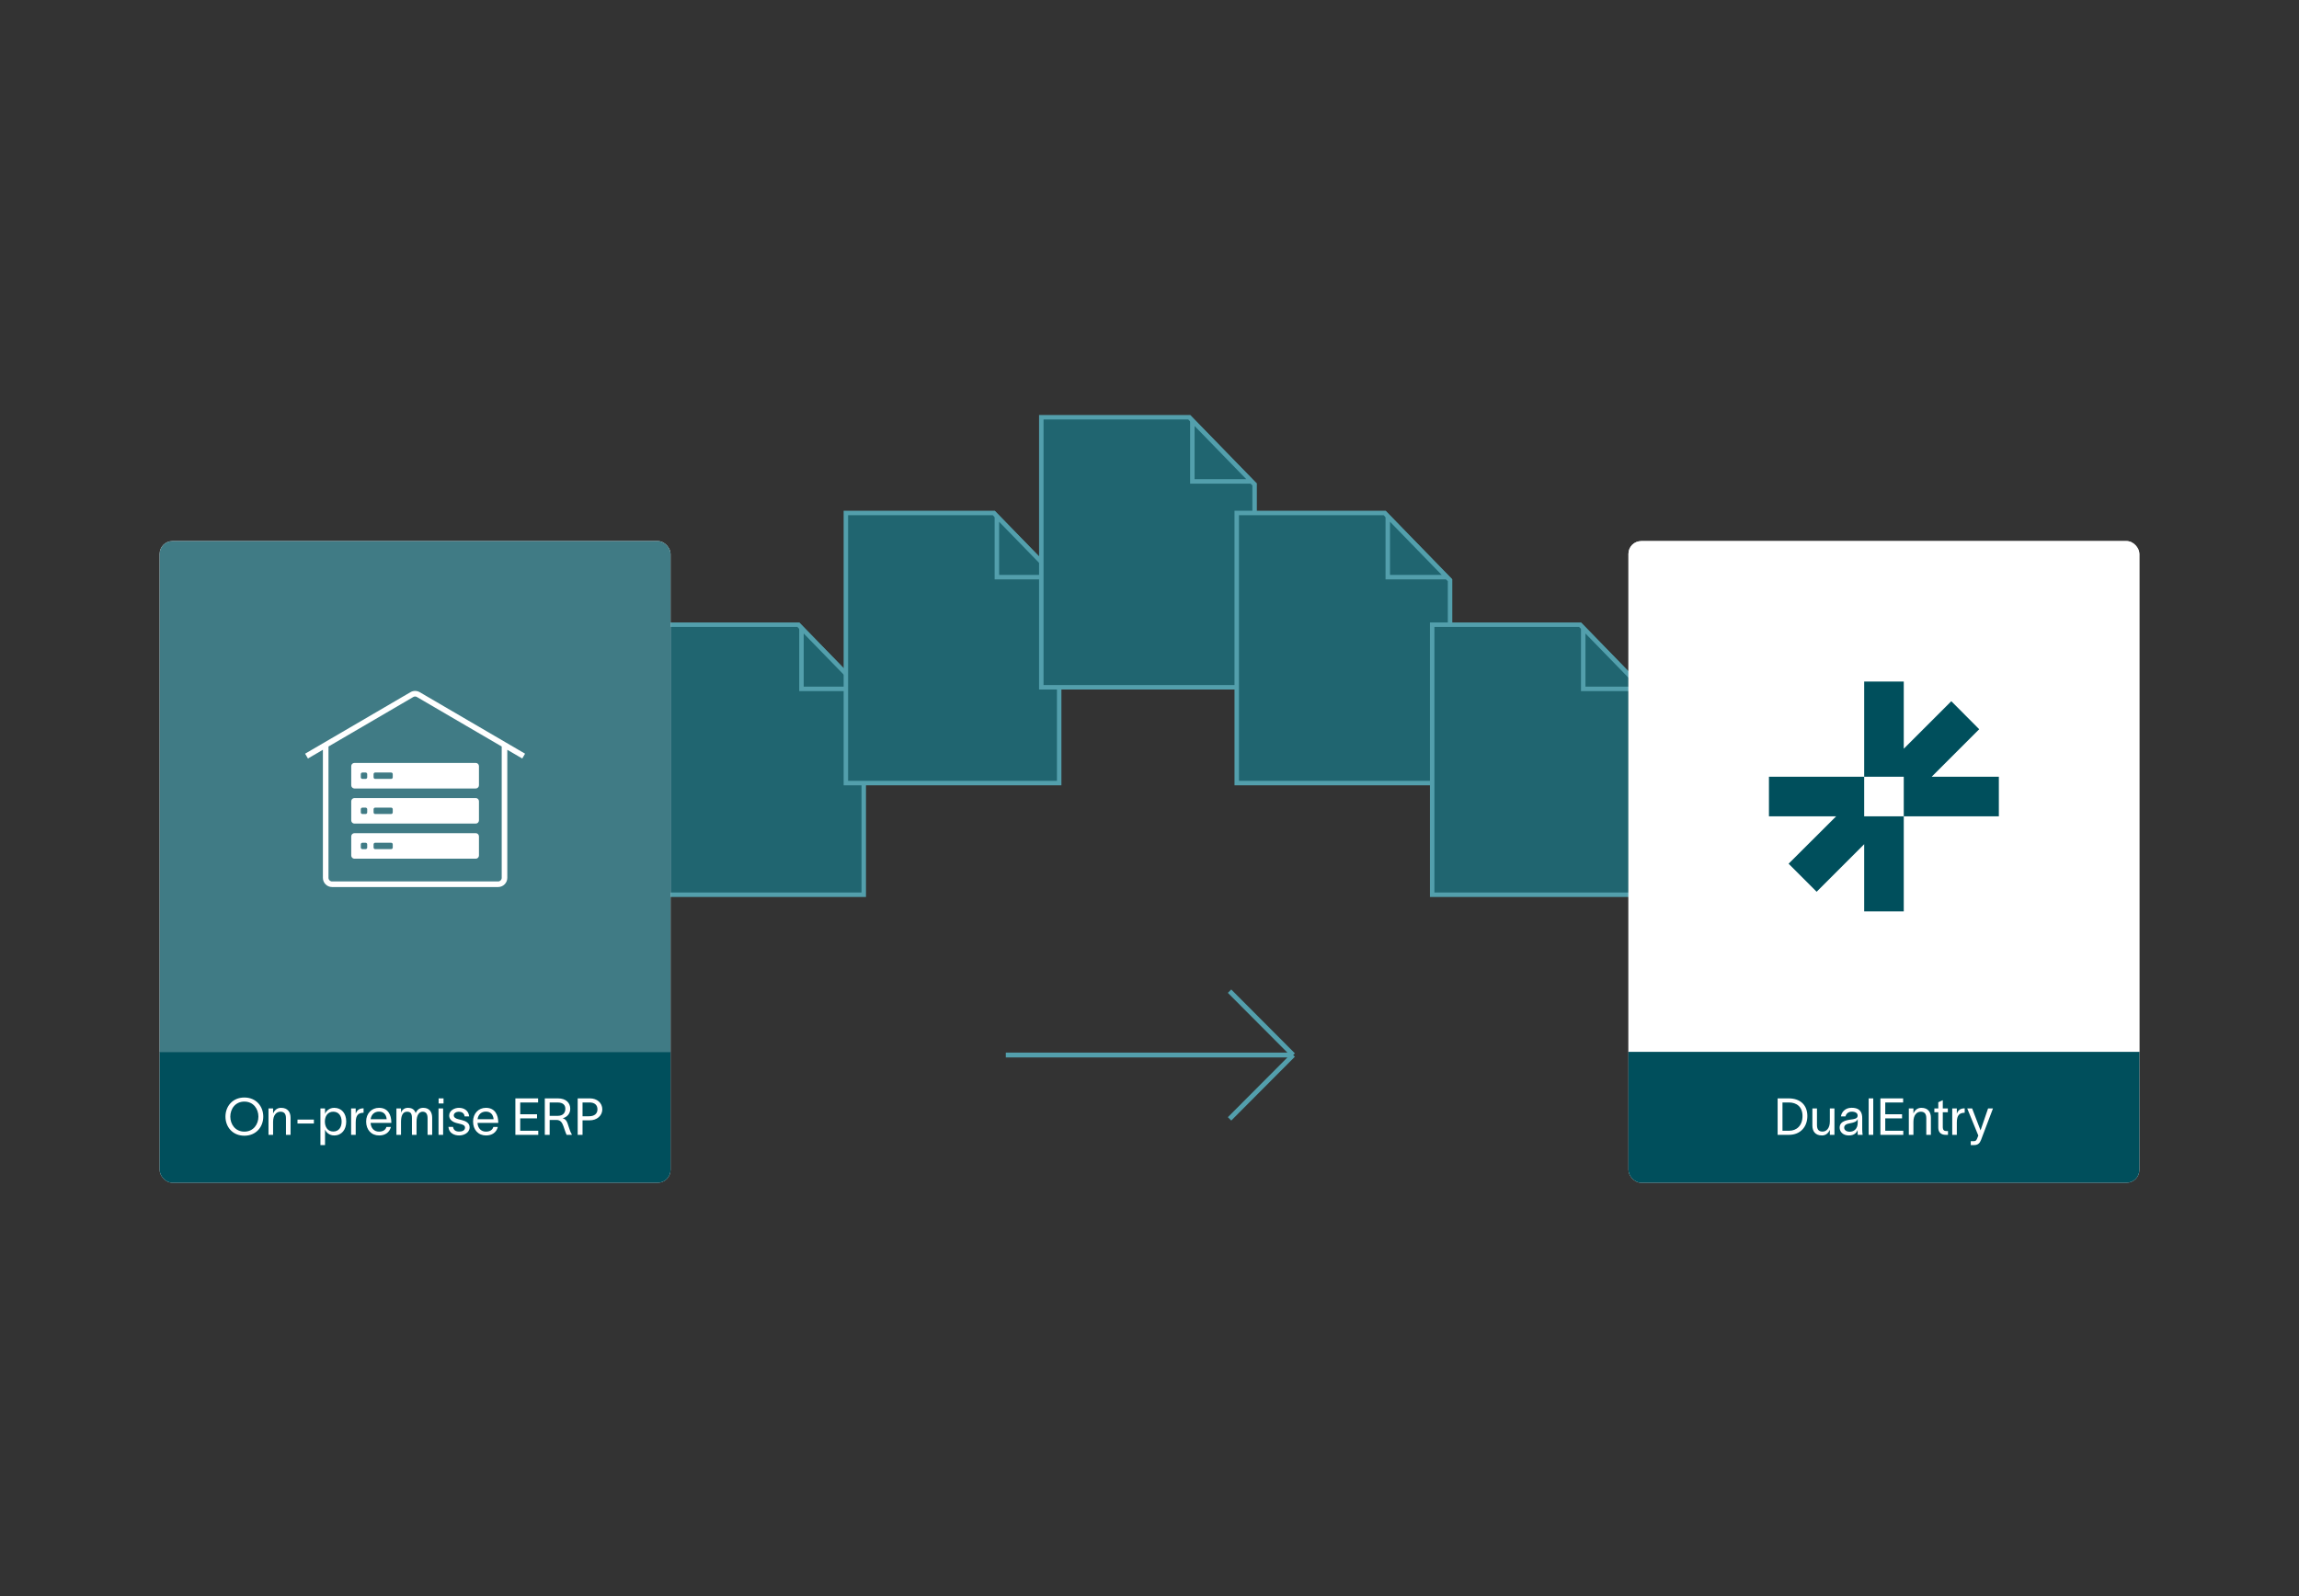
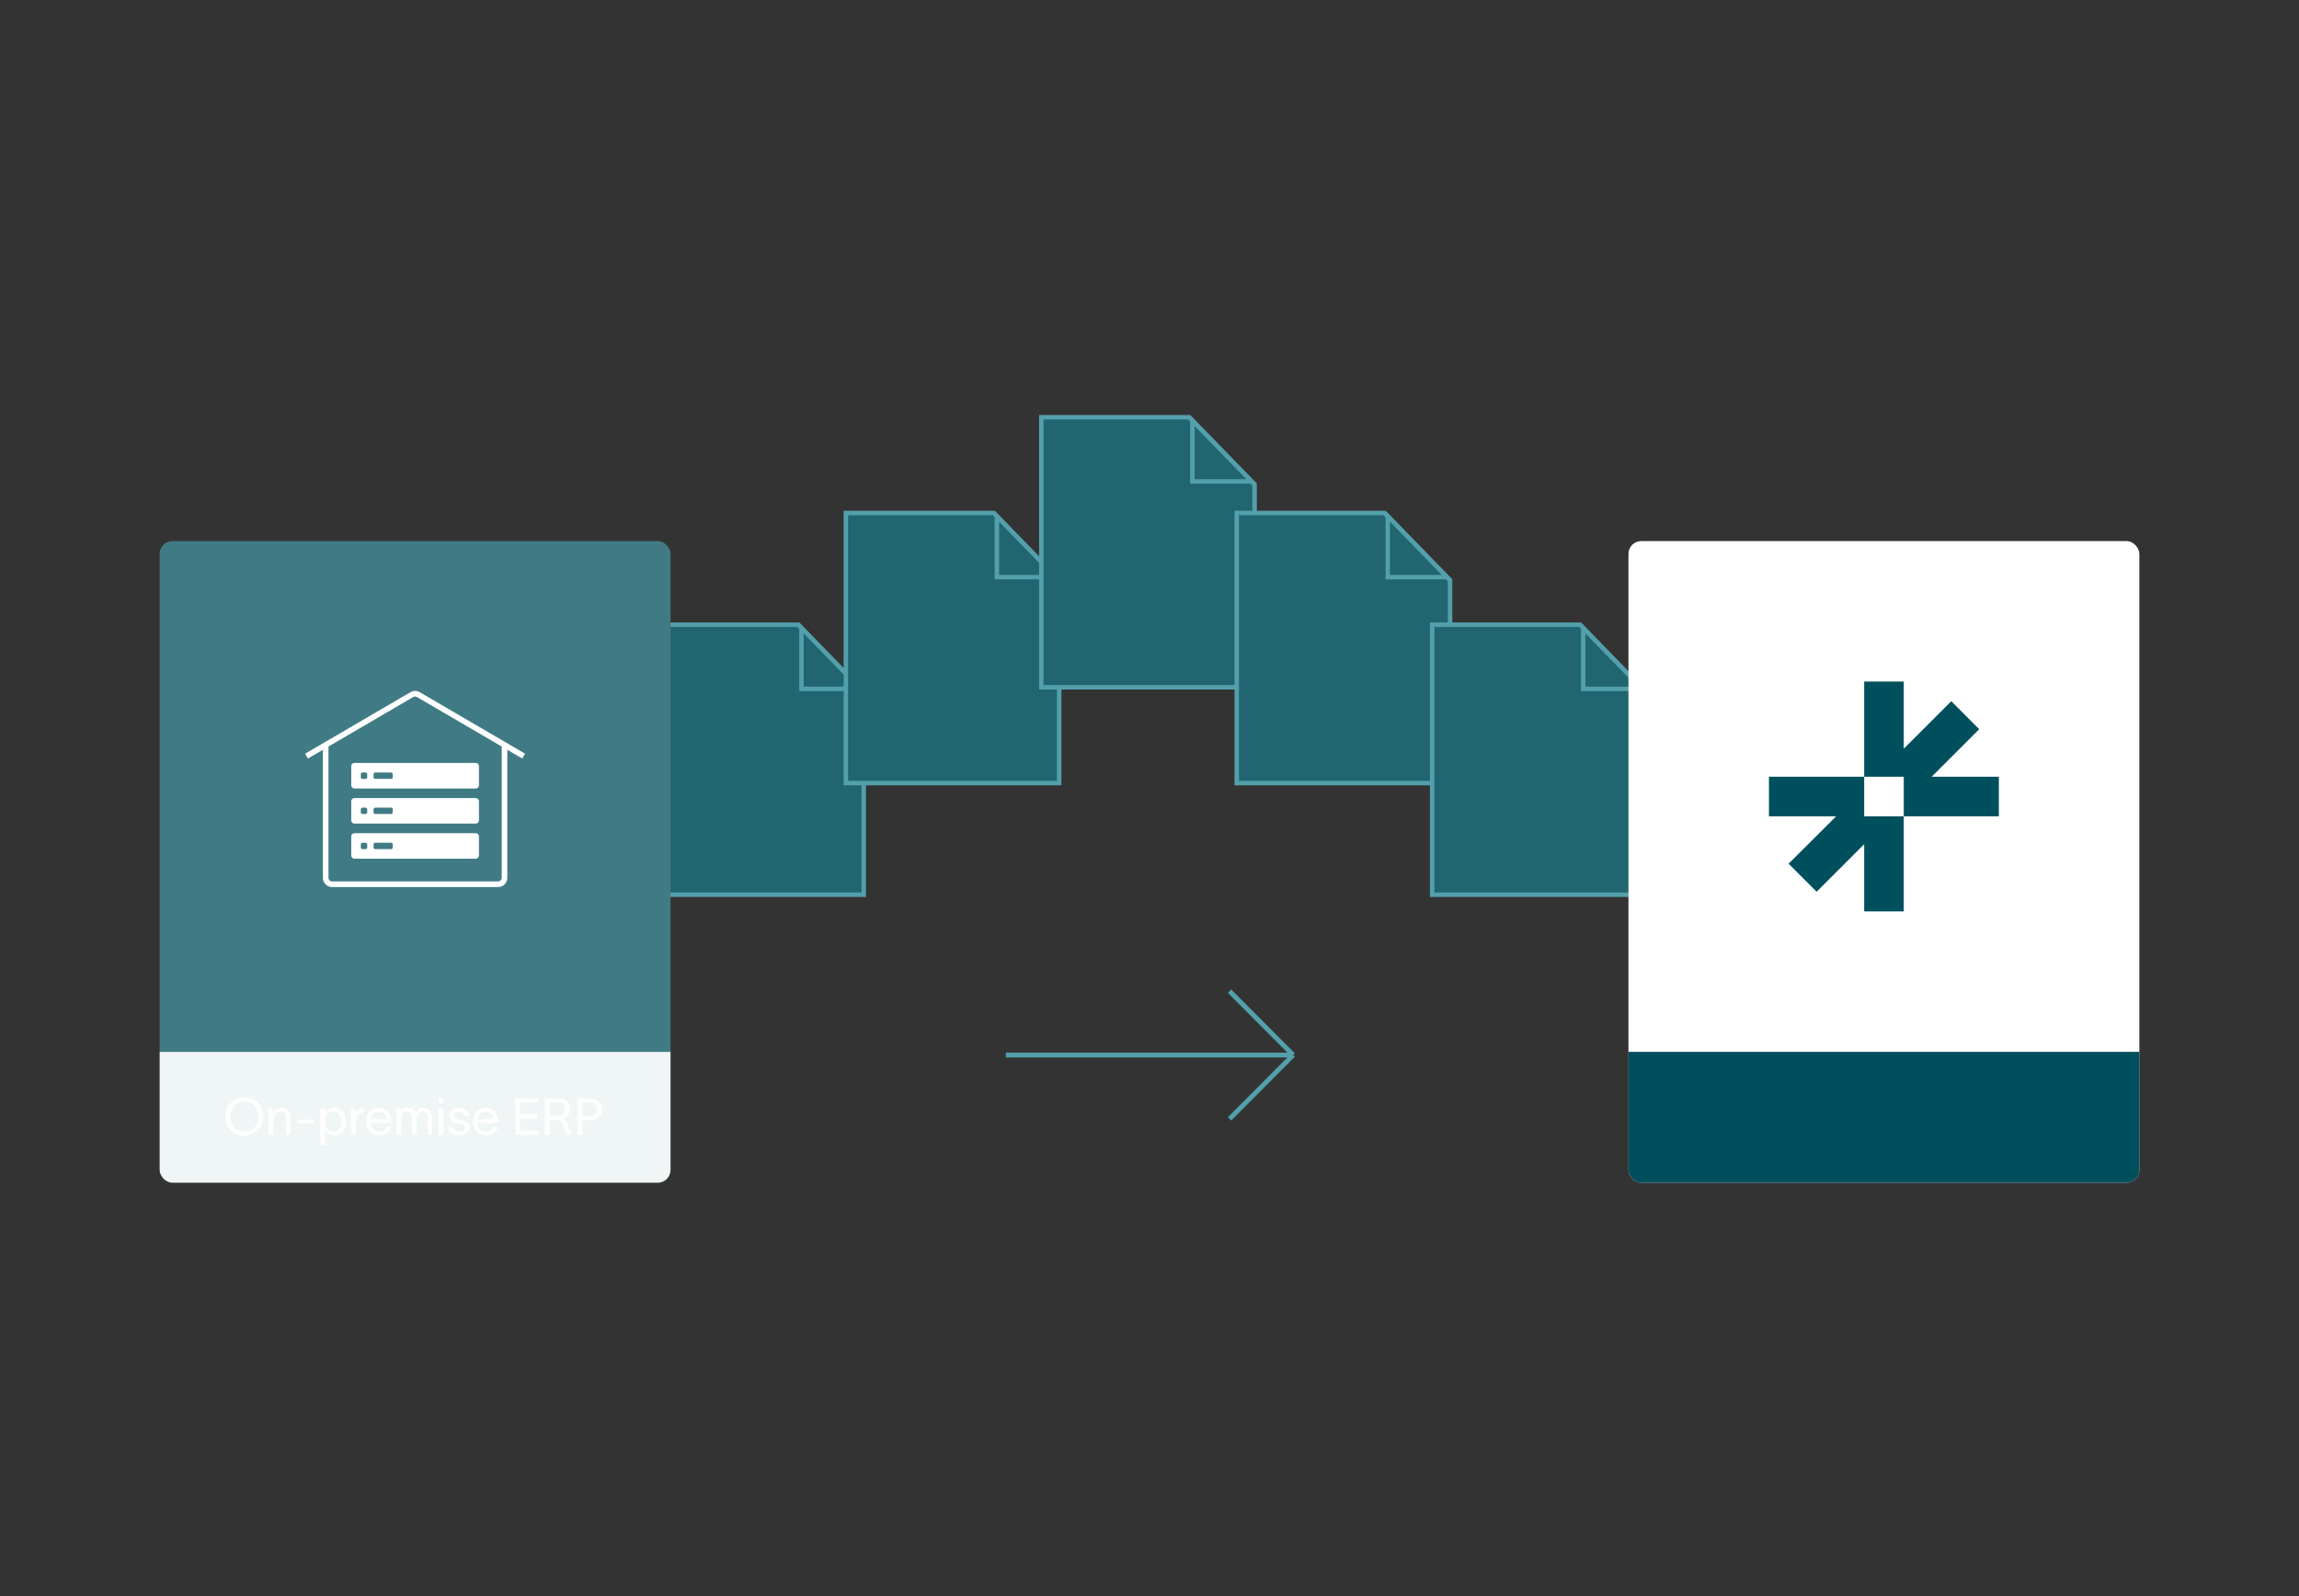
<svg xmlns="http://www.w3.org/2000/svg" width="720" height="500" viewBox="0 0 720 500" fill="none">
  <rect x="0" y="0" width="720" height="500" fill="#333333" stroke="none" />
  <path d="M250.005 195.701L270.506 216.784V280.299H203.701V195.701H250.005Z" fill="#206570" stroke="#539FAC" stroke-width="1.402" />
  <path d="M269.546 215.799H251.002V196.727L269.546 215.799Z" fill="#206570" stroke="#539FAC" stroke-width="1.402" />
  <path d="M311.212 160.701L331.713 181.784V245.299H264.908V160.701H311.212Z" fill="#206570" stroke="#539FAC" stroke-width="1.402" />
  <path d="M330.749 180.799H312.205V161.727L330.749 180.799Z" fill="#206570" stroke="#539FAC" stroke-width="1.402" />
  <path d="M372.419 130.701L392.92 151.784V215.299H326.115V130.701H372.419Z" fill="#206570" stroke="#539FAC" stroke-width="1.402" />
  <path d="M391.964 150.799H373.42V131.727L391.964 150.799Z" fill="#206570" stroke="#539FAC" stroke-width="1.402" />
-   <path d="M433.626 160.701L454.127 181.784V245.299H387.322V160.701H433.626Z" fill="#206570" stroke="#539FAC" stroke-width="1.402" />
+   <path d="M433.626 160.701L454.127 181.784V245.299H387.322V160.701Z" fill="#206570" stroke="#539FAC" stroke-width="1.402" />
  <path d="M453.167 180.799H434.623V161.727L453.167 180.799Z" fill="#206570" stroke="#539FAC" stroke-width="1.402" />
  <path d="M494.833 195.701L515.334 216.784V280.299H448.529V195.701H494.833Z" fill="#206570" stroke="#539FAC" stroke-width="1.402" />
  <path d="M514.374 215.799H495.83V196.727L514.374 215.799Z" fill="#206570" stroke="#539FAC" stroke-width="1.402" />
  <g clip-path="url(#clip0_10991_64386)">
-     <rect width="160" height="160" transform="translate(50 169.504)" fill="white" />
    <rect width="160" height="160" transform="translate(50 169.504)" fill="#407B85" />
    <path d="M128.55 216.834C129.446 216.311 130.554 216.311 131.45 216.834L164.441 236.103L164 236.857L163.559 237.613L158.875 234.877V275C158.875 276.588 157.588 277.875 156 277.875H104C102.412 277.875 101.125 276.588 101.125 275V234.877L96.441 237.613L96 236.857L95.559 236.103L128.55 216.834ZM130.567 218.345C130.217 218.14 129.783 218.14 129.433 218.345L102.875 233.855V275C102.875 275.621 103.379 276.125 104 276.125H156C156.621 276.125 157.125 275.621 157.125 275V233.855L130.567 218.345ZM149 261C149.552 261 150 261.448 150 262V268C150 268.552 149.552 269 149 269H111C110.448 269 110 268.552 110 268V262C110 261.448 110.448 261 111 261H149ZM113.5 264C113.224 264 113 264.224 113 264.5V265.5C113 265.776 113.224 266 113.5 266H114.5C114.776 266 115 265.776 115 265.5V264.5C115 264.224 114.776 264 114.5 264H113.5ZM117.5 264C117.224 264 117 264.224 117 264.5V265.5C117 265.776 117.224 266 117.5 266H122.5C122.776 266 123 265.776 123 265.5V264.5C123 264.224 122.776 264 122.5 264H117.5ZM149 250C149.552 250 150 250.448 150 251V257C150 257.552 149.552 258 149 258H111C110.448 258 110 257.552 110 257V251C110 250.448 110.448 250 111 250H149ZM113.5 253C113.224 253 113 253.224 113 253.5V254.5C113 254.776 113.224 255 113.5 255H114.5C114.776 255 115 254.776 115 254.5V253.5C115 253.224 114.776 253 114.5 253H113.5ZM117.5 253C117.224 253 117 253.224 117 253.5V254.5C117 254.776 117.224 255 117.5 255H122.5C122.776 255 123 254.776 123 254.5V253.5C123 253.224 122.776 253 122.5 253H117.5ZM149 239C149.552 239 150 239.448 150 240V246C150 246.552 149.552 247 149 247H111C110.448 247 110 246.552 110 246V240C110 239.448 110.448 239 111 239H149ZM113.5 242C113.224 242 113 242.224 113 242.5V243.5C113 243.776 113.224 244 113.5 244H114.5C114.776 244 115 243.776 115 243.5V242.5C115 242.224 114.776 242 114.5 242H113.5ZM117.5 242C117.224 242 117 242.224 117 242.5V243.5C117 243.776 117.224 244 117.5 244H122.5C122.776 244 123 243.776 123 243.5V242.5C123 242.224 122.776 242 122.5 242H117.5Z" fill="white" />
    <rect width="160" height="41" transform="translate(50 329.504)" fill="#F0F5F6" />
-     <rect width="160" height="41" transform="translate(50 329.504)" fill="#004F5C" />
    <path d="M76.528 343.808C80.224 343.808 82.448 346.576 82.448 349.792C82.448 353.008 80.224 355.776 76.528 355.776C72.832 355.776 70.608 353.008 70.608 349.792C70.608 346.576 72.832 343.808 76.528 343.808ZM72.128 349.792C72.128 352.192 73.68 354.496 76.528 354.496C79.376 354.496 80.928 352.192 80.928 349.792C80.928 347.392 79.376 345.088 76.528 345.088C73.68 345.088 72.128 347.392 72.128 349.792ZM84.087 355.504V347.232H85.526V348.784C85.959 347.84 86.727 347.04 88.007 347.04C90.183 347.04 90.999 348.464 90.999 350.144V355.504H89.558V350.288C89.558 348.832 88.934 348.256 87.814 348.256C86.599 348.256 85.526 349.28 85.526 351.44V355.504H84.087ZM93.169 350.736H98.305V351.952H93.169V350.736ZM104.656 347.04C106.992 347.04 108.432 348.784 108.432 351.344C108.432 353.904 106.992 355.696 104.656 355.696C103.152 355.696 102.112 354.704 101.808 353.856H101.792V358.704H100.352V347.232H101.792V348.912H101.808C102.112 348.048 103.152 347.04 104.656 347.04ZM101.744 351.344C101.744 352.976 102.576 354.464 104.368 354.464C106.112 354.464 106.992 353.136 106.992 351.344C106.992 349.552 106.064 348.256 104.368 348.256C102.576 348.256 101.744 349.728 101.744 351.344ZM111.402 347.232V348.896C111.818 347.68 112.618 347.2 113.866 347.2V348.576C113.802 348.576 113.546 348.592 113.338 348.624C112.378 348.768 111.402 349.2 111.402 351.6V355.504H109.962V347.232H111.402ZM122.428 353.04C121.964 354.8 120.572 355.696 118.732 355.696C116.284 355.696 114.668 353.92 114.668 351.328C114.668 348.832 116.364 347.04 118.7 347.04C121.612 347.04 122.524 349.376 122.556 351.504V351.76H116.06C116.172 353.488 117.228 354.496 118.7 354.496C119.804 354.496 120.732 354.064 121.02 353.04H122.428ZM116.076 350.608H121.1C120.972 349.168 120.172 348.224 118.7 348.224C117.212 348.224 116.268 349.184 116.076 350.608ZM124.149 355.504V347.232H125.589V348.64C125.749 347.888 126.565 347.04 127.685 347.04C129.029 347.04 129.797 347.552 130.181 348.688C130.693 347.568 131.445 347.04 132.549 347.04C134.565 347.04 135.349 348.464 135.349 350.144V355.504H133.909V350.288C133.909 348.832 133.317 348.256 132.357 348.256C131.301 348.256 130.453 349.28 130.453 351.44V355.504H129.013V350.288C129.013 348.832 128.613 348.256 127.493 348.256C126.021 348.256 125.589 349.712 125.589 351.44V355.504H124.149ZM138.905 345.68H137.368V344.08H138.905V345.68ZM137.337 355.504V347.232H138.777V355.504H137.337ZM145.506 349.728C145.41 348.656 144.514 348.256 143.682 348.256C142.898 348.256 142.114 348.704 142.114 349.408C142.114 350.048 142.754 350.416 143.474 350.592L144.562 350.864C145.81 351.168 147.074 351.76 147.074 353.136C147.074 354.896 145.234 355.696 143.794 355.696C142.402 355.696 140.578 355.056 140.434 353.008H141.874C142.066 354.064 142.722 354.48 143.842 354.48C144.658 354.48 145.634 354.192 145.634 353.232C145.634 352.528 144.946 352.288 144.162 352.096L143.01 351.808C141.778 351.504 140.674 350.752 140.674 349.472C140.674 347.92 142.274 347.04 143.73 347.04C145.346 347.04 146.77 347.904 146.93 349.728H145.506ZM155.913 353.04C155.449 354.8 154.057 355.696 152.217 355.696C149.769 355.696 148.153 353.92 148.153 351.328C148.153 348.832 149.849 347.04 152.185 347.04C155.097 347.04 156.009 349.376 156.041 351.504V351.76H149.545C149.657 353.488 150.713 354.496 152.185 354.496C153.289 354.496 154.217 354.064 154.505 353.04H155.913ZM149.561 350.608H154.585C154.457 349.168 153.657 348.224 152.185 348.224C150.697 348.224 149.753 349.184 149.561 350.608ZM168.524 344.08V345.36H162.924V349.056H168.188V350.336H162.924V354.224H168.572V355.504H161.404V344.08H168.524ZM170.622 355.504V344.08H174.718C177.326 344.08 178.59 345.536 178.59 347.328C178.59 348.96 177.486 350 176.206 350.304C177.31 350.592 177.646 351.456 178.078 352.896C178.398 353.952 178.638 354.592 179.07 355.344V355.504H177.454C177.07 354.72 176.782 353.664 176.446 352.768C176.046 351.696 175.582 350.832 174.206 350.832H172.142V355.504H170.622ZM172.142 349.552H174.654C176.27 349.552 177.054 348.672 177.054 347.328C177.054 346.304 176.494 345.36 174.558 345.36H172.142V349.552ZM184.503 349.68C186.167 349.68 187.111 348.864 187.111 347.52C187.111 346.176 186.263 345.36 184.599 345.36H182.439V349.68H184.503ZM180.919 355.504V344.08H184.759C187.031 344.08 188.631 345.536 188.631 347.52C188.631 349.504 186.935 350.96 184.663 350.96H182.439V355.504H180.919Z" fill="white" />
  </g>
  <g clip-path="url(#clip1_10991_64386)">
    <rect width="160" height="160" transform="translate(510 169.504)" fill="white" />
-     <rect width="160" height="160" transform="translate(510 169.504)" fill="white" />
    <path d="M604.955 243.328L619.846 228.438L611.109 219.658L596.219 234.549V213.504H583.824V243.328H554V255.723H575.045L560.154 270.57L568.934 279.35L583.824 264.459V285.504H596.219V255.723H583.824V243.328H596.219V255.723H626V243.328H604.955Z" fill="#004F5C" />
    <rect width="160" height="41" transform="translate(510 329.504)" fill="#F0F5F6" />
    <rect width="160" height="41" transform="translate(510 329.504)" fill="#004F5C" />
-     <path d="M560.156 344.08C563.9 344.08 566.028 346.256 566.028 349.6C566.028 352.944 563.9 355.504 560.252 355.504H556.716V344.08H560.156ZM558.236 354.224H560.3C562.62 354.224 564.508 352.656 564.508 349.6C564.508 346.672 562.62 345.36 560.236 345.36H558.236V354.224ZM567.601 352.592V347.232H569.041V352.448C569.041 353.904 569.665 354.48 570.785 354.48C572.001 354.48 573.073 353.456 573.073 351.296V347.232H574.513V355.504H573.073V353.952C572.641 354.896 571.873 355.696 570.593 355.696C568.417 355.696 567.601 354.272 567.601 352.592ZM576.539 349.728C576.715 348.528 577.723 347.024 579.883 347.024C582.923 347.024 583.211 348.992 583.211 350.272V353.824C583.211 354.448 583.275 355.104 583.339 355.504H581.803C581.771 355.104 581.771 354.768 581.771 354.304V353.984H581.755C581.563 354.624 580.875 355.696 579.035 355.696C577.051 355.696 576.139 354.432 576.139 353.248C576.139 350.912 579.083 350.832 580.331 350.608C581.419 350.416 581.771 350.112 581.771 349.424C581.771 348.736 581.115 348.24 579.931 348.24C578.923 348.24 578.171 348.832 577.979 349.728H576.539ZM577.563 353.248C577.563 354.032 578.283 354.528 579.291 354.528C580.555 354.528 581.803 353.712 581.803 351.664L581.787 350.512C581.627 351.056 581.275 351.536 579.483 351.856C578.283 352.064 577.563 352.416 577.563 353.248ZM585.227 344.08H586.667V355.504H585.227V344.08ZM596.024 344.08V345.36H590.424V349.056H595.688V350.336H590.424V354.224H596.072V355.504H588.904V344.08H596.024ZM597.805 355.504V347.232H599.245V348.784C599.677 347.84 600.445 347.04 601.725 347.04C603.901 347.04 604.717 348.464 604.717 350.144V355.504H603.277V350.288C603.277 348.832 602.653 348.256 601.533 348.256C600.317 348.256 599.245 349.28 599.245 351.44V355.504H597.805ZM608.44 353.184C608.44 353.92 608.856 354.32 609.496 354.32H610.072V355.504H609.352C607.752 355.504 607.032 354.56 607.032 353.28V348.416H605.8V347.232H607.032V345.296L608.44 344.656V347.232H610.024V348.416H608.44V353.184ZM612.839 347.232V348.896C613.255 347.68 614.055 347.2 615.303 347.2V348.576C615.239 348.576 614.983 348.592 614.775 348.624C613.815 348.768 612.839 349.2 612.839 351.6V355.504H611.399V347.232H612.839ZM617.633 347.232L620.257 354.08H620.273L622.625 347.232H624.161L620.417 357.104C620.049 358.096 619.441 358.704 618.321 358.704H617.201V357.488H618.113C618.913 357.488 619.041 357.04 619.281 356.448L619.569 355.728C618.417 352.896 617.249 350.064 616.097 347.232H617.633Z" fill="white" />
  </g>
  <path d="M385.073 310.5L405 330.5M405 330.5L385.073 350.5M405 330.5H315" stroke="#539FAC" stroke-width="1.5" />
  <defs>
    <clipPath id="clip0_10991_64386">
      <rect x="50" y="169.504" width="160" height="201" rx="4" fill="white" />
    </clipPath>
    <clipPath id="clip1_10991_64386">
      <rect x="510" y="169.504" width="160" height="201" rx="4" fill="white" />
    </clipPath>
  </defs>
</svg>